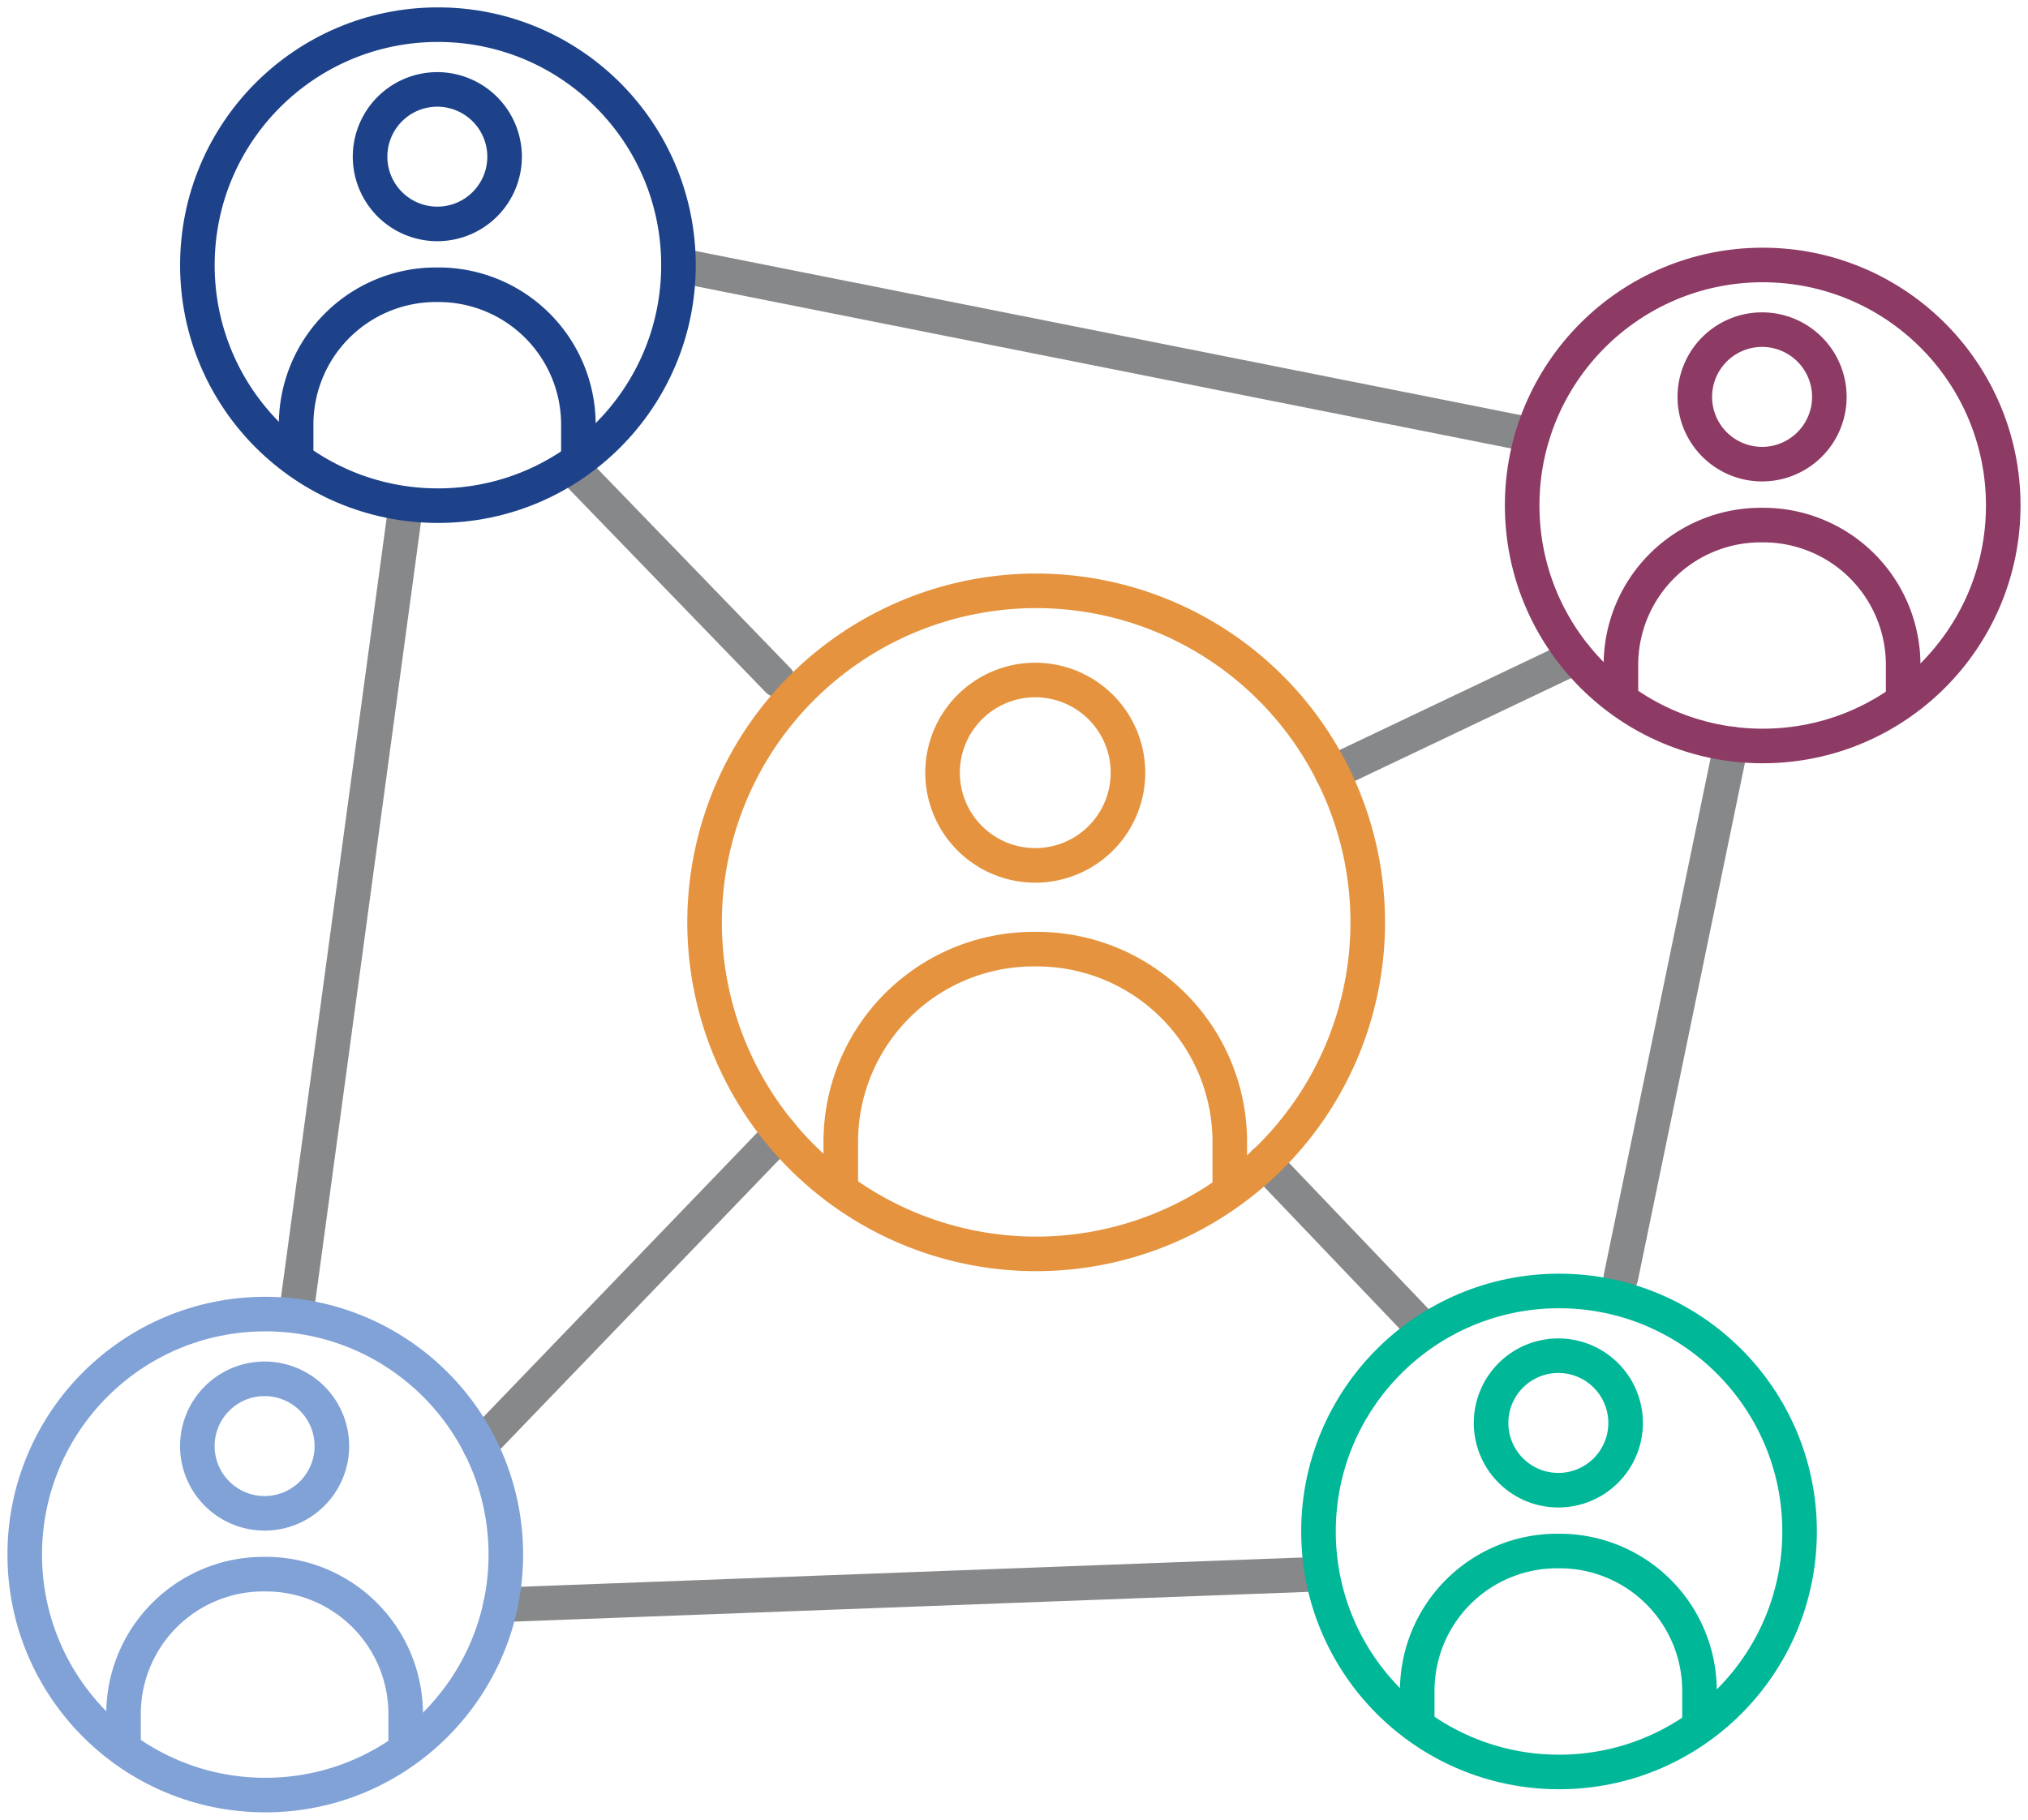
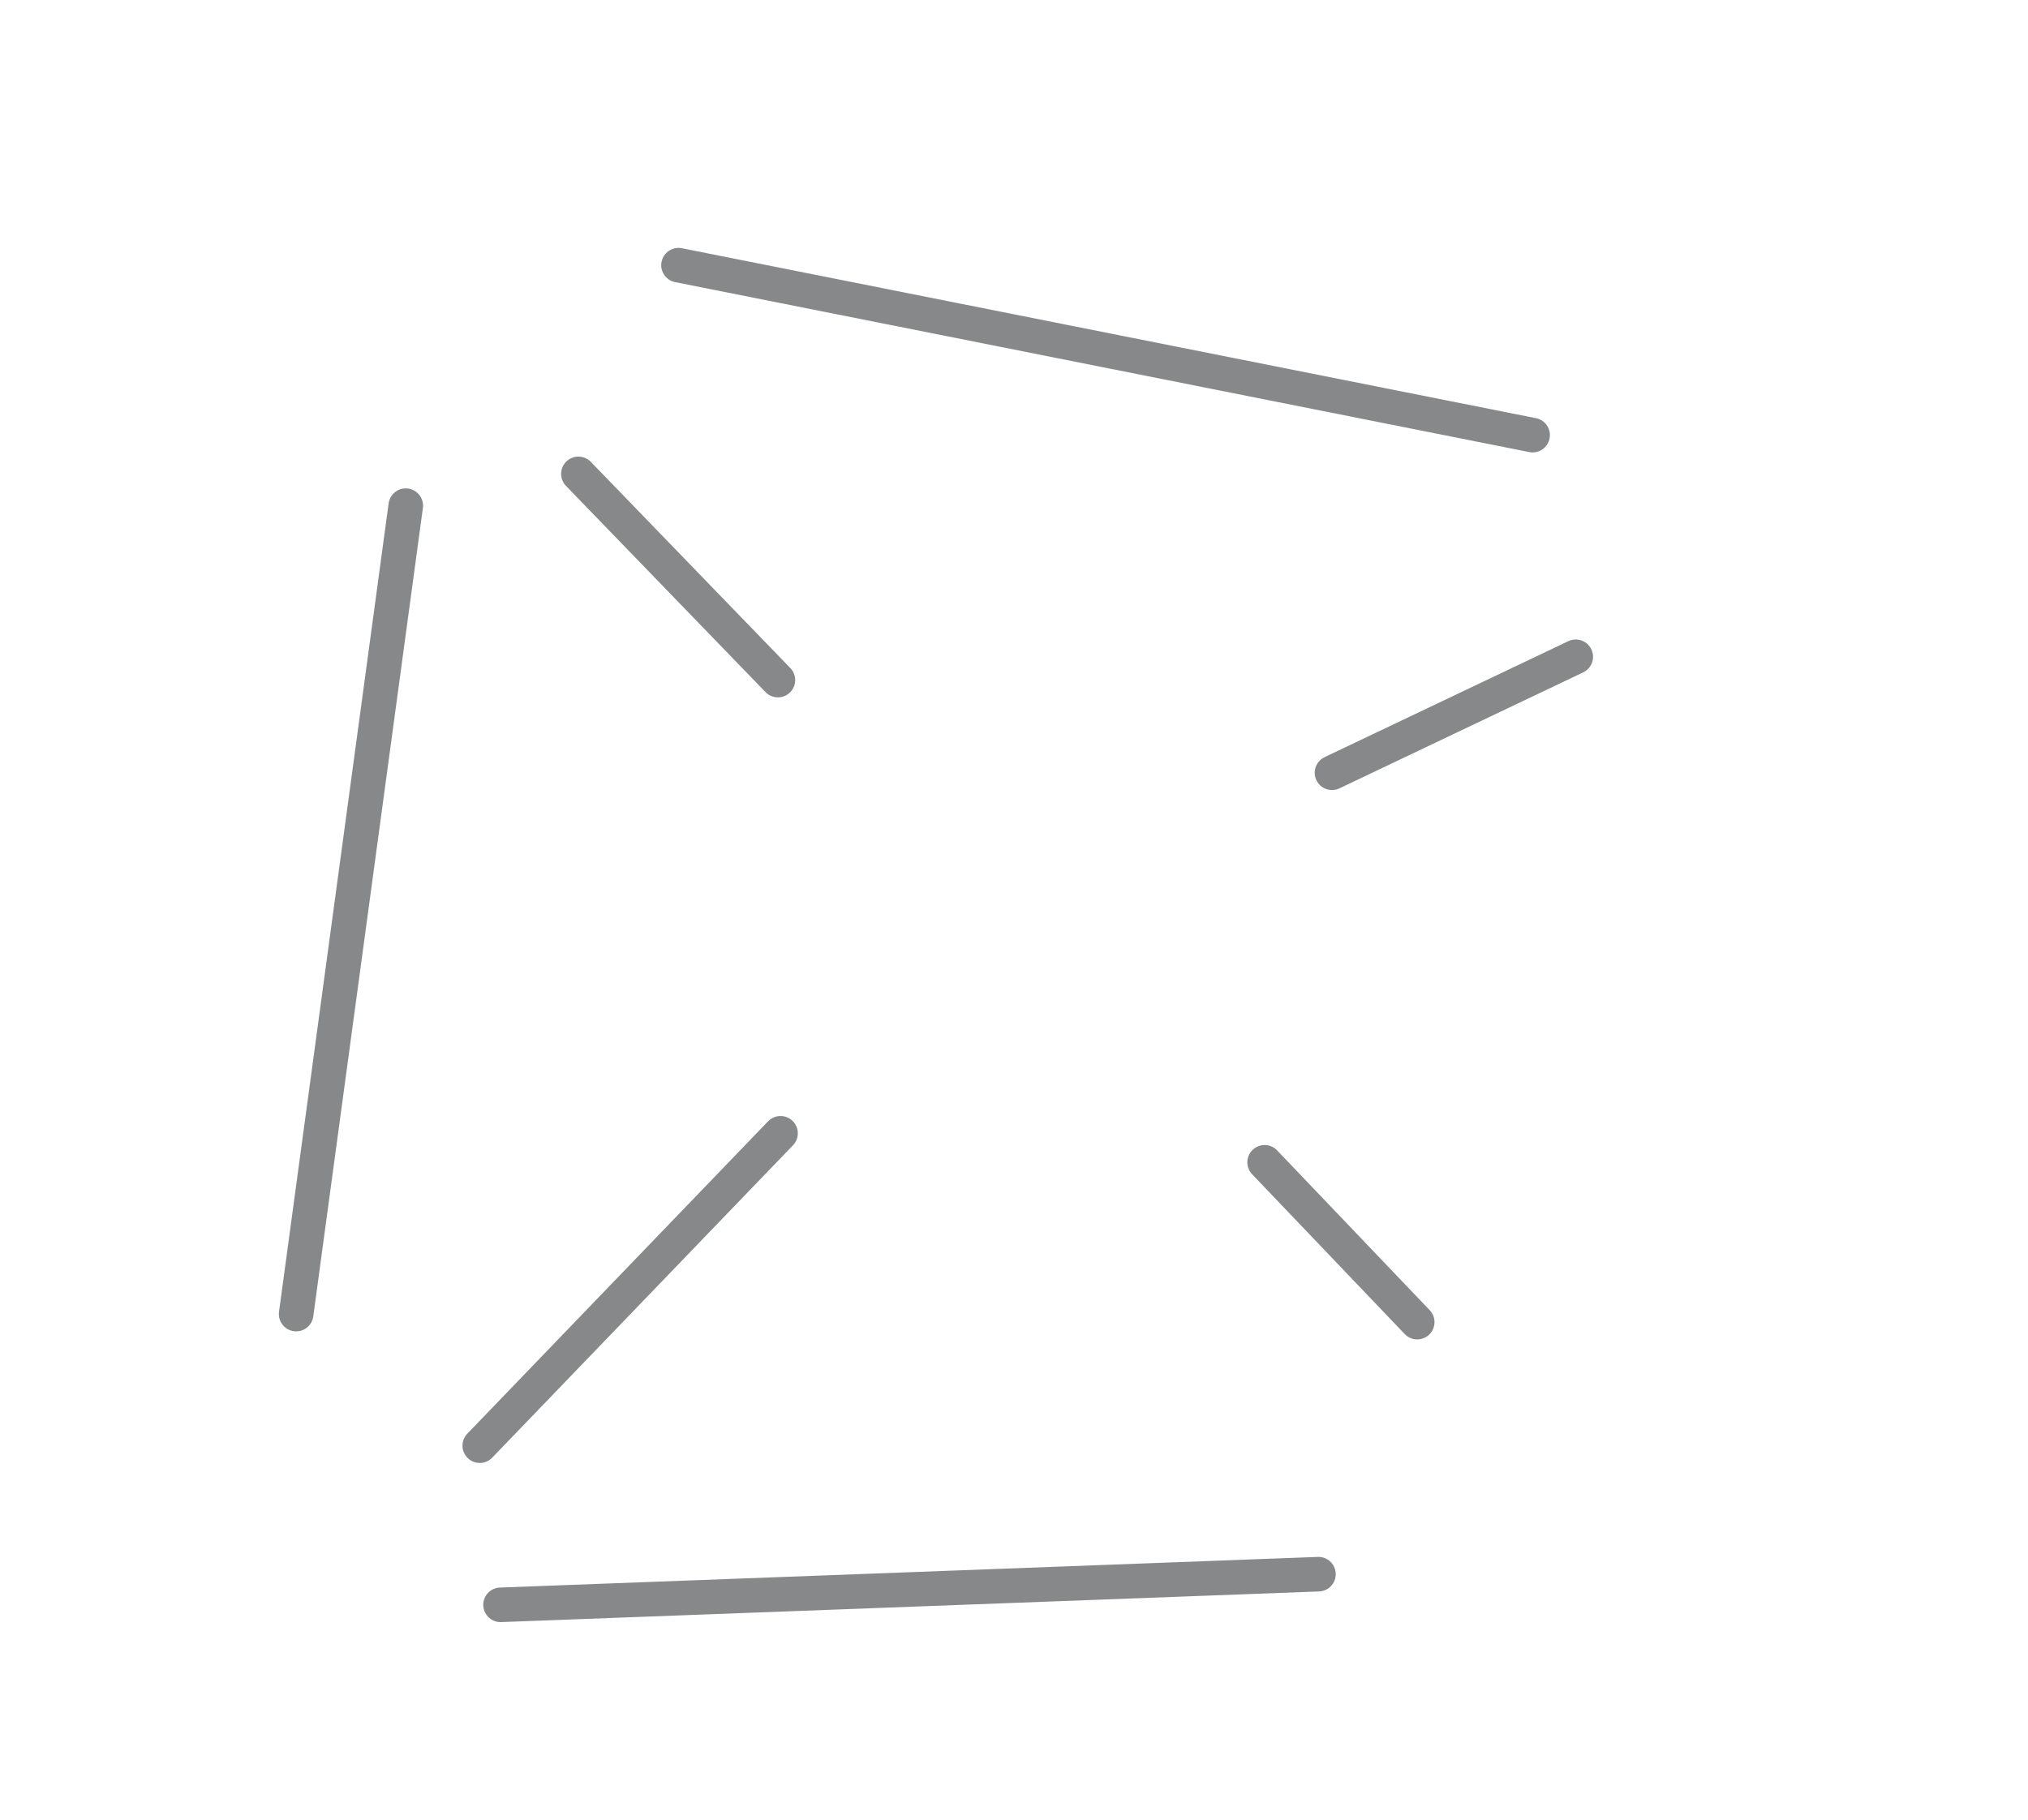
<svg xmlns="http://www.w3.org/2000/svg" width="117.339" height="105.311" viewBox="0 0 117.339 105.311">
  <defs>
    <clipPath id="clip-path">
-       <rect id="Rectangle_176" data-name="Rectangle 176" width="117.339" height="105.311" fill="none" stroke="#707070" stroke-width="2" />
-     </clipPath>
+       </clipPath>
  </defs>
  <g id="Group_401" data-name="Group 401" transform="translate(0 0)">
    <line id="Line_66" data-name="Line 66" x2="49.418" y2="9.835" transform="translate(39.258 15.346)" fill="none" stroke="#87888a" stroke-linecap="round" stroke-linejoin="round" stroke-width="2" />
    <line id="Line_67" data-name="Line 67" x1="6.342" y2="46.782" transform="translate(17.135 29.263)" fill="none" stroke="#87888a" stroke-linecap="round" stroke-linejoin="round" stroke-width="2" />
    <line id="Line_68" data-name="Line 68" y1="1.773" x2="47.324" transform="translate(28.961 91.098)" fill="none" stroke="#87888a" stroke-linecap="round" stroke-linejoin="round" stroke-width="2" />
-     <line id="Line_69" data-name="Line 69" x1="6.384" y2="30.875" transform="translate(93.783 43.044)" fill="none" stroke="#87888a" stroke-linecap="round" stroke-linejoin="round" stroke-width="2" />
    <line id="Line_70" data-name="Line 70" x2="11.544" y2="11.933" transform="translate(33.466 27.423)" fill="none" stroke="#87888a" stroke-linecap="round" stroke-linejoin="round" stroke-width="2" />
    <line id="Line_71" data-name="Line 71" y1="6.712" x2="14.103" transform="translate(77.069 38.007)" fill="none" stroke="#87888a" stroke-linecap="round" stroke-linejoin="round" stroke-width="2" />
    <line id="Line_72" data-name="Line 72" x2="8.829" y2="9.248" transform="translate(73.17 67.263)" fill="none" stroke="#87888a" stroke-linecap="round" stroke-linejoin="round" stroke-width="2" />
    <line id="Line_73" data-name="Line 73" x1="17.402" y2="18.077" transform="translate(27.759 65.584)" fill="none" stroke="#87888a" stroke-linecap="round" stroke-linejoin="round" stroke-width="2" />
    <g id="Group_400" data-name="Group 400" transform="translate(0 0)">
      <g id="Group_399" data-name="Group 399" clip-path="url(#clip-path)">
        <path id="Path_218" data-name="Path 218" d="M49.059,28.145A19.185,19.185,0,1,1,29.877,8.966,19.184,19.184,0,0,1,49.059,28.145Z" transform="translate(30.078 25.226)" fill="none" stroke="#e5933e" stroke-linecap="round" stroke-linejoin="round" stroke-width="2" />
-         <path id="Path_219" data-name="Path 219" d="M25.028,15.685a5.364,5.364,0,1,1-5.366-5.366A5.366,5.366,0,0,1,25.028,15.685Z" transform="translate(40.236 29.033)" fill="none" stroke="#e5933e" stroke-linecap="round" stroke-linejoin="round" stroke-width="2" />
        <path id="Path_220" data-name="Path 220" d="M35.264,27.878V25.559A11.154,11.154,0,0,0,24.113,14.4h-.206A11.154,11.154,0,0,0,12.756,25.559v2.319" transform="translate(35.891 40.527)" fill="none" stroke="#e5933e" stroke-linecap="round" stroke-linejoin="round" stroke-width="2" />
-         <circle id="Ellipse_10" data-name="Ellipse 10" cx="13.918" cy="13.918" r="13.918" transform="translate(88.071 15.334)" fill="none" stroke="#8d3a64" stroke-linecap="round" stroke-linejoin="round" stroke-width="2" />
        <path id="Path_221" data-name="Path 221" d="M33.5,8.9A3.892,3.892,0,1,1,29.6,5,3.893,3.893,0,0,1,33.5,8.9Z" transform="translate(72.345 14.076)" fill="none" stroke="#8d3a64" stroke-linecap="round" stroke-linejoin="round" stroke-width="2" />
        <path id="Path_222" data-name="Path 222" d="M40.922,17.742V16.061A8.092,8.092,0,0,0,32.83,7.968h-.149a8.092,8.092,0,0,0-8.089,8.093v1.682" transform="translate(69.194 22.418)" fill="none" stroke="#8d3a64" stroke-linecap="round" stroke-linejoin="round" stroke-width="2" />
        <circle id="Ellipse_11" data-name="Ellipse 11" cx="13.918" cy="13.918" r="13.918" transform="translate(1.431 76.045)" fill="none" stroke="#81a2d7" stroke-linecap="round" stroke-linejoin="round" stroke-width="2" />
        <path id="Path_223" data-name="Path 223" d="M10.778,24.817a3.892,3.892,0,1,1-3.894-3.894A3.893,3.893,0,0,1,10.778,24.817Z" transform="translate(8.424 58.869)" fill="none" stroke="#81a2d7" stroke-linecap="round" stroke-linejoin="round" stroke-width="2" />
-         <path id="Path_224" data-name="Path 224" d="M18.2,33.661V31.98a8.092,8.092,0,0,0-8.093-8.093H9.963A8.092,8.092,0,0,0,1.874,31.98v1.682" transform="translate(5.273 67.209)" fill="none" stroke="#81a2d7" stroke-linecap="round" stroke-linejoin="round" stroke-width="2" />
        <circle id="Ellipse_12" data-name="Ellipse 12" cx="13.918" cy="13.918" r="13.918" transform="translate(76.287 74.708)" fill="none" stroke="#00b798" stroke-linecap="round" stroke-linejoin="round" stroke-width="2" />
        <path id="Path_225" data-name="Path 225" d="M30.406,24.466a3.892,3.892,0,1,1-3.894-3.894A3.893,3.893,0,0,1,30.406,24.466Z" transform="translate(63.651 57.882)" fill="none" stroke="#00b798" stroke-linecap="round" stroke-linejoin="round" stroke-width="2" />
        <path id="Path_226" data-name="Path 226" d="M37.832,33.31V31.629a8.092,8.092,0,0,0-8.093-8.093h-.149A8.092,8.092,0,0,0,21.5,31.629V33.31" transform="translate(60.5 66.221)" fill="none" stroke="#00b798" stroke-linecap="round" stroke-linejoin="round" stroke-width="2" />
        <circle id="Ellipse_13" data-name="Ellipse 13" cx="13.918" cy="13.918" r="13.918" transform="translate(11.42 1.427)" fill="none" stroke="#1d428a" stroke-linecap="round" stroke-linejoin="round" stroke-width="2" />
        <path id="Path_227" data-name="Path 227" d="M13.4,5.251A3.892,3.892,0,1,1,9.5,1.357,3.9,3.9,0,0,1,13.4,5.251Z" transform="translate(15.796 3.817)" fill="none" stroke="#1d428a" stroke-linecap="round" stroke-linejoin="round" stroke-width="2" />
        <path id="Path_228" data-name="Path 228" d="M20.823,14.1V12.414a8.092,8.092,0,0,0-8.093-8.093h-.149a8.092,8.092,0,0,0-8.089,8.093V14.1" transform="translate(12.642 12.157)" fill="none" stroke="#1d428a" stroke-linecap="round" stroke-linejoin="round" stroke-width="2" />
      </g>
    </g>
  </g>
</svg>